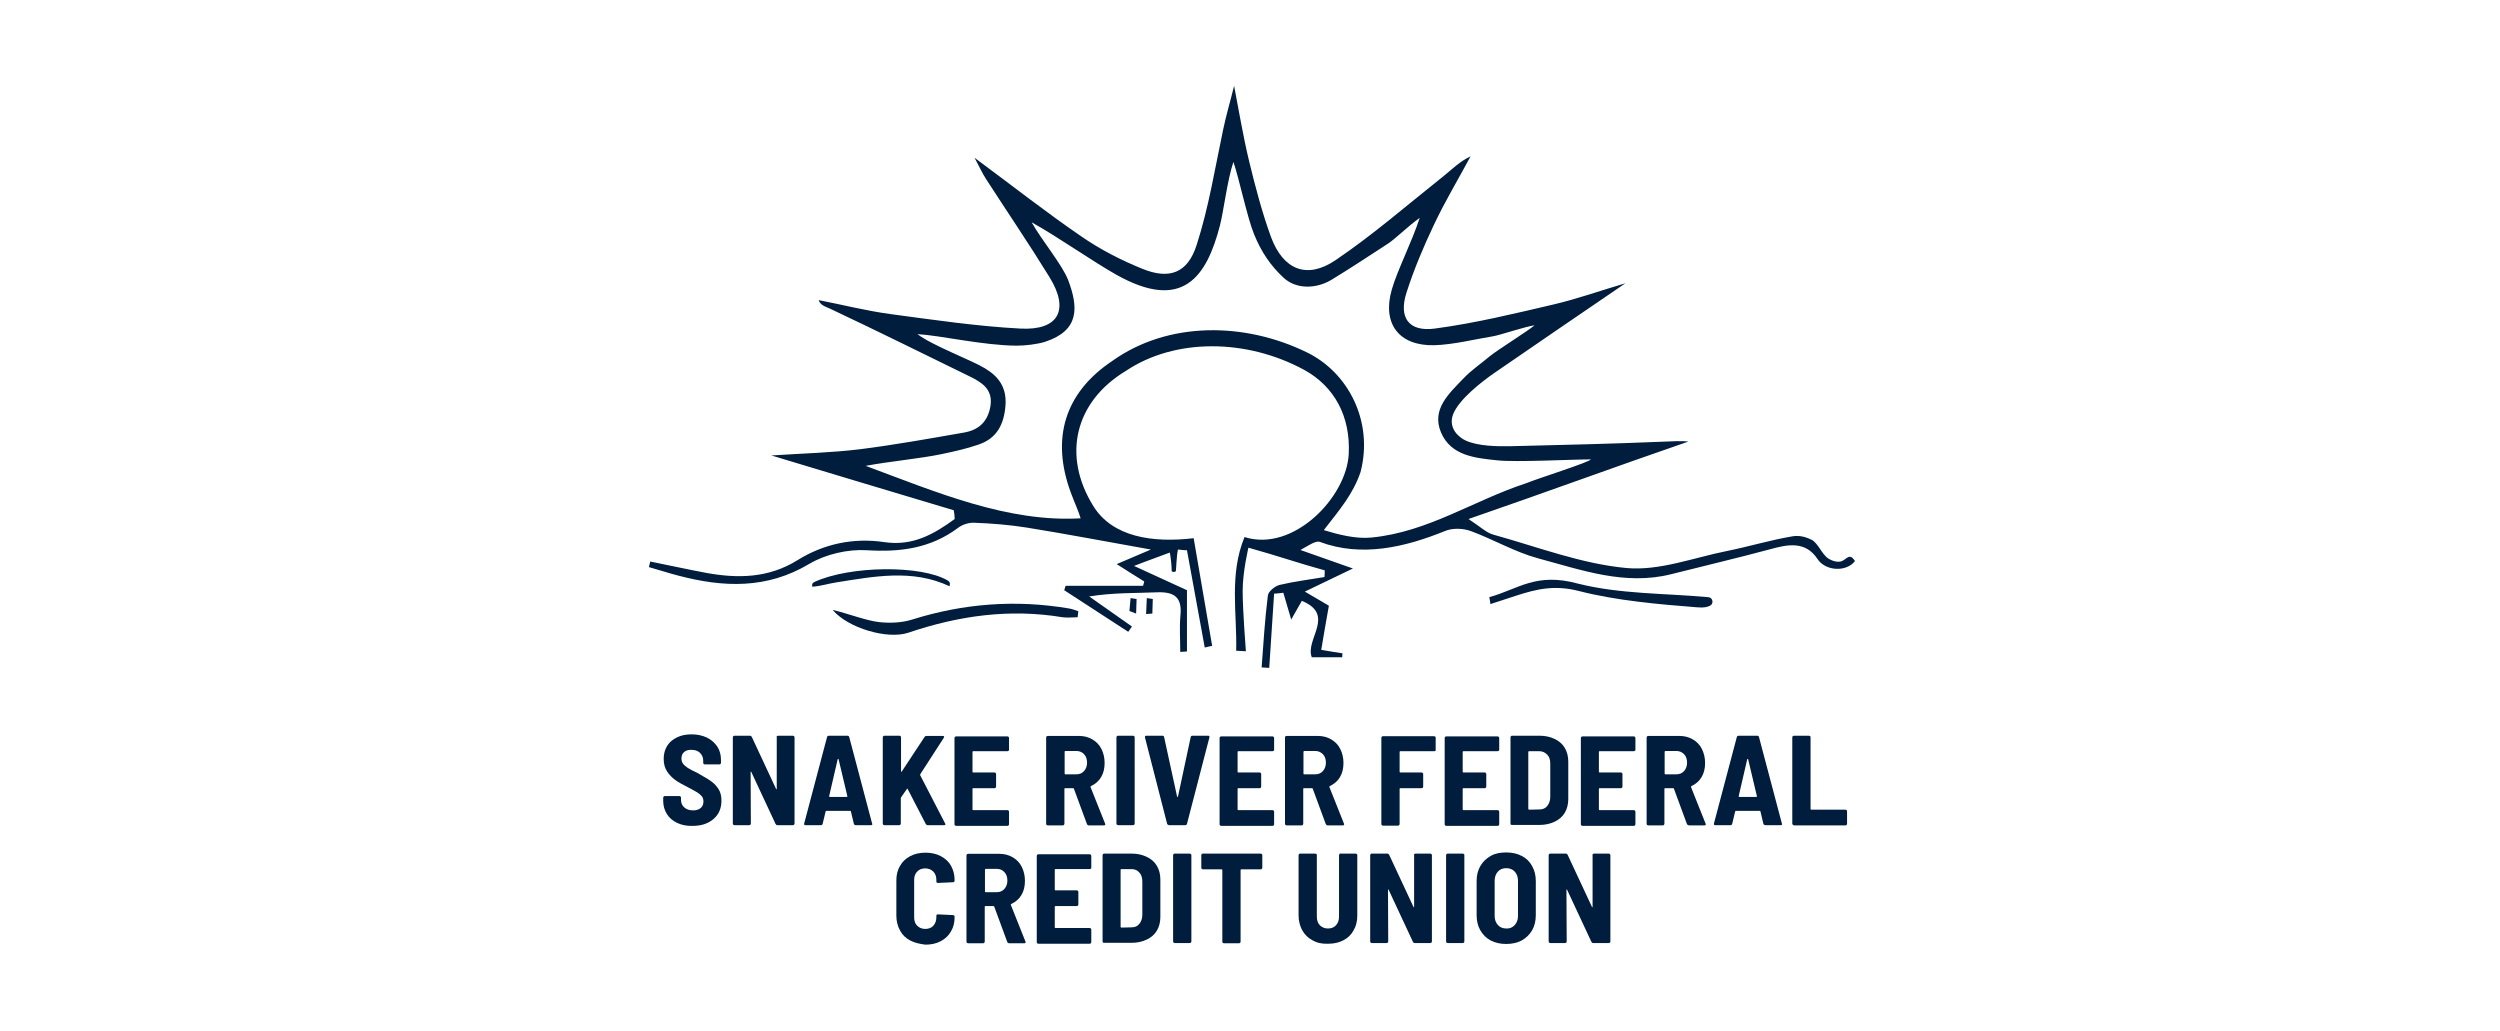
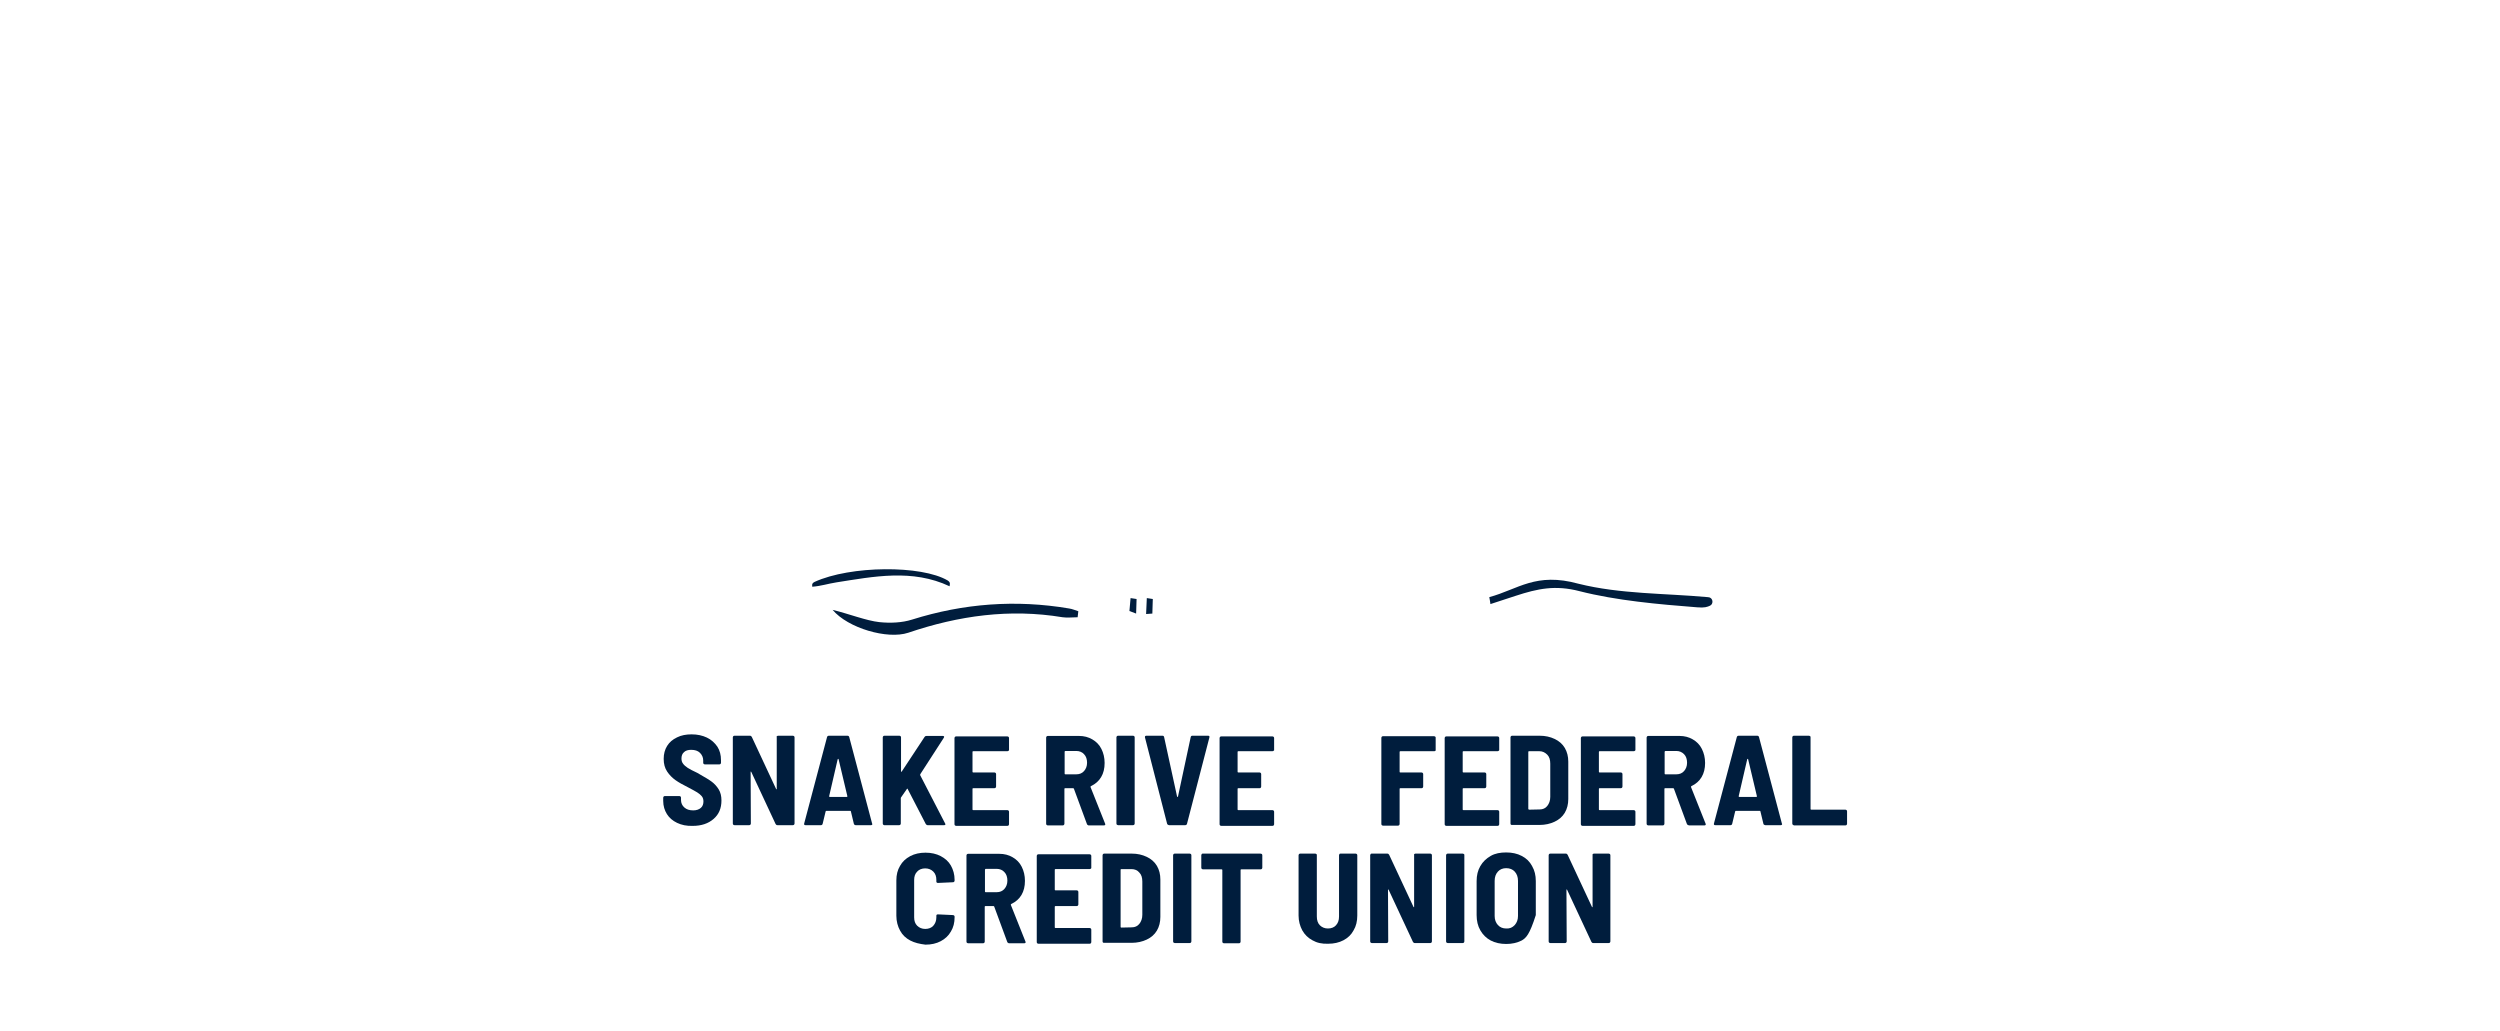
<svg xmlns="http://www.w3.org/2000/svg" width="131" height="54" viewBox="0 0 131 54" fill="none">
  <path d="M59.242 31.34L59.182 32.018L59.533 32.151L59.557 31.388L59.242 31.34Z" fill="#001D3D" />
  <path d="M60.093 31.34L60.056 32.175L60.383 32.151L60.407 31.388L60.093 31.34Z" fill="#001D3D" />
-   <path d="M49.976 26.737C46.863 25.804 43.739 24.872 40.42 23.866C42.079 23.757 43.581 23.721 45.071 23.539C46.888 23.309 48.704 22.982 50.509 22.667C51.284 22.534 51.769 22.098 51.902 21.262C52.035 20.378 51.417 20.027 50.836 19.736C48.305 18.501 46.04 17.375 43.496 16.175C43.375 16.115 42.963 16.006 42.903 15.727C44.15 15.97 45.386 16.285 46.633 16.454C48.898 16.757 51.175 17.096 53.464 17.217C55.475 17.326 56.056 16.236 54.99 14.516C53.924 12.784 52.786 11.113 51.684 9.405C51.49 9.114 51.345 8.787 51.066 8.267C53.077 9.756 54.833 11.137 56.674 12.397C57.655 13.075 58.745 13.632 59.847 14.08C61.264 14.662 62.233 14.322 62.705 12.833C63.335 10.883 63.662 8.836 64.086 6.825C64.243 6.062 64.461 5.336 64.667 4.5C64.922 5.82 65.139 7.14 65.454 8.448C65.781 9.793 66.133 11.137 66.605 12.433C67.247 14.141 68.482 14.649 69.984 13.632C71.97 12.288 73.787 10.701 75.664 9.211C76.1 8.86 76.488 8.46 77.057 8.194C76.415 9.393 75.713 10.556 75.132 11.791C74.587 12.942 74.09 14.117 73.702 15.328C73.278 16.636 73.811 17.399 75.18 17.217C77.287 16.938 79.371 16.43 81.442 15.945C82.629 15.667 83.779 15.255 85.172 14.843C82.737 16.503 80.521 18.016 78.305 19.542C77.675 19.979 76.439 20.923 76.137 21.723C75.87 22.461 76.476 22.934 76.791 23.079C77.433 23.382 78.474 23.394 79.128 23.382C82.023 23.309 84.348 23.261 87.243 23.14C87.509 23.128 88.163 23.091 88.466 23.14C84.736 24.423 81.018 25.792 76.948 27.197C77.602 27.621 77.869 27.911 78.268 28.02C80.582 28.662 82.871 29.547 85.232 29.765C86.952 29.922 88.745 29.22 90.513 28.868C91.652 28.638 92.766 28.299 93.916 28.105C94.268 28.045 94.582 28.117 94.934 28.287C95.273 28.469 95.467 29.05 95.806 29.268C95.903 29.328 96.169 29.474 96.436 29.425C96.738 29.377 96.896 28.905 97.199 29.401C96.738 29.995 95.648 29.922 95.237 29.292C94.607 28.335 93.674 28.529 92.79 28.771C90.985 29.256 89.375 29.631 87.558 30.091C85.136 30.697 82.859 29.861 80.594 29.256C79.383 28.929 78.256 28.263 77.069 27.827C76.67 27.681 76.113 27.657 75.713 27.827C73.654 28.662 71.365 29.22 69.161 28.396C68.942 28.311 68.543 28.602 68.143 28.82C68.967 29.11 69.79 29.401 70.892 29.789C69.924 30.249 69.209 30.6 68.373 31L69.633 31.739C69.5 32.49 69.367 33.24 69.233 34.052C69.657 34.125 70.008 34.185 70.347 34.234C70.335 34.355 70.335 34.306 70.335 34.44H68.737C68.373 33.495 70.008 32.223 68.216 31.484C68.01 31.848 67.84 32.138 67.659 32.465C67.501 31.945 67.38 31.509 67.247 31.061C66.968 31.097 67.041 31.085 66.763 31.109C66.678 32.405 66.593 33.701 66.508 34.997C66.375 34.984 66.242 34.984 66.109 34.972C66.205 33.713 66.278 32.453 66.436 31.206C66.46 30.988 66.811 30.709 67.053 30.649C67.828 30.467 68.615 30.37 69.403 30.237C69.415 30.043 69.415 30.079 69.415 29.886C68.119 29.534 66.944 29.123 65.418 28.699C65.418 28.699 65.115 29.946 65.115 30.964C65.115 31.981 65.285 34.125 65.285 34.125C65.115 34.112 64.946 34.112 64.776 34.1C64.825 32.126 64.401 30.116 65.212 28.142C67.768 28.953 70.566 26.058 70.674 23.781C70.771 21.819 69.924 20.245 68.325 19.373C65.297 17.738 61.567 17.714 58.999 19.433C56.322 21.044 55.644 23.866 57.291 26.519C58.297 28.142 60.392 28.456 62.548 28.202C62.875 30.079 63.19 31.957 63.517 33.846C63.383 33.87 63.25 33.895 63.129 33.931C62.814 32.235 62.511 30.527 62.197 28.832C61.99 28.832 61.93 28.808 61.724 28.796C61.651 29.123 61.627 29.91 61.615 29.922C61.567 30.007 61.397 29.958 61.397 29.934C61.397 29.631 61.349 29.232 61.3 28.953C60.828 29.135 60.162 29.365 59.423 29.655C60.452 30.128 61.276 30.503 62.197 30.927V34.137C62.075 34.149 61.966 34.149 61.845 34.161C61.845 33.519 61.797 32.865 61.857 32.223C61.942 31.327 61.555 31.012 60.682 31.036C59.52 31.085 58.357 31.048 57.073 31.254C57.824 31.775 58.563 32.308 59.314 32.829L59.12 33.107C58.006 32.381 56.88 31.654 55.765 30.927C55.802 30.806 55.802 30.818 55.838 30.697H59.895C59.932 30.576 59.932 30.588 59.956 30.467C59.508 30.188 59.06 29.91 58.515 29.559C59.12 29.304 59.605 29.098 60.307 28.796C57.994 28.384 55.898 27.984 53.803 27.645C52.895 27.5 51.962 27.427 51.042 27.391C50.763 27.379 50.424 27.488 50.206 27.657C48.765 28.735 47.178 28.941 45.422 28.832C44.429 28.771 43.266 29.038 42.406 29.547C40.178 30.879 37.901 30.782 35.551 30.164C35.031 30.031 34.522 29.861 34.001 29.716L34.074 29.425C35.055 29.619 36.024 29.837 37.005 30.019C38.664 30.322 40.275 30.297 41.789 29.353C43.169 28.493 44.732 28.166 46.343 28.408C47.82 28.626 48.934 27.996 50.025 27.197C50.012 26.955 50.012 26.93 49.976 26.737ZM56.625 27.16C56.553 26.882 56.262 26.228 56.117 25.828C55.063 22.994 55.777 20.584 58.285 18.913C61.203 16.829 65.212 16.866 68.482 18.465C70.65 19.518 71.983 22.086 71.292 24.738C70.892 25.901 70.214 26.688 69.367 27.778C70.154 28.02 71.062 28.25 71.874 28.166C74.841 27.875 77.227 26.216 79.976 25.32C80.485 25.102 83.367 24.193 83.355 24.072C82.362 24.072 79.431 24.23 78.45 24.121C77.312 24 76.028 23.89 75.507 22.655C74.998 21.444 75.931 20.62 76.682 19.833C77.094 19.397 77.602 19.058 78.062 18.67C78.474 18.331 80 17.387 80.412 17.047C79.976 17.096 78.571 17.568 78.256 17.617C77.227 17.786 76.197 18.053 75.168 18.089C73.303 18.137 72.418 16.963 72.927 15.182C73.218 14.165 73.969 12.712 74.393 11.416C73.811 11.827 73.085 12.542 72.721 12.772C71.752 13.402 70.784 14.044 69.79 14.649C68.979 15.146 67.925 15.17 67.259 14.553C66.581 13.923 66.084 13.196 65.709 12.263C65.358 11.403 64.934 9.369 64.631 8.485C64.328 9.357 64.11 11.101 63.928 11.803C63.226 14.528 61.966 16.333 58.515 14.407C57.267 13.705 55.462 12.433 54.057 11.646C54.566 12.566 55.656 13.862 55.971 14.674C56.516 16.115 56.565 17.314 54.772 17.907C54.36 18.041 53.706 18.113 53.27 18.113C51.502 18.101 49.31 17.58 48.075 17.508C48.837 18.101 50.921 18.876 51.611 19.3C52.338 19.736 52.749 20.305 52.689 21.226C52.616 22.231 52.241 22.97 51.272 23.297C50.642 23.515 49.988 23.66 49.346 23.794C48.268 24.024 46.573 24.181 45.361 24.411C49.104 25.804 52.798 27.379 56.625 27.16Z" fill="#001D3D" />
  <path d="M56.468 32.344C56.201 32.344 55.935 32.381 55.68 32.344C52.907 31.884 50.23 32.26 47.59 33.156C46.5 33.519 44.429 32.913 43.629 31.957C44.477 32.163 45.398 32.526 46.076 32.599C46.645 32.659 47.263 32.635 47.796 32.465C50.497 31.617 53.234 31.412 56.019 31.884C56.189 31.908 56.346 31.981 56.504 32.029C56.492 32.114 56.48 32.235 56.468 32.344Z" fill="#001D3D" />
  <path d="M49.758 30.721C47.808 29.8 45.773 30.212 43.835 30.515C43.375 30.588 43.024 30.709 42.563 30.745C42.563 30.672 42.515 30.576 42.685 30.491C44.562 29.631 48.292 29.607 49.661 30.418C49.818 30.527 49.77 30.6 49.758 30.721Z" fill="#001D3D" />
  <path d="M35.479 43.118C35.249 43.009 35.067 42.852 34.946 42.658C34.825 42.464 34.752 42.234 34.752 41.968V41.798C34.752 41.774 34.765 41.762 34.777 41.737C34.789 41.725 34.813 41.713 34.837 41.713H35.6C35.624 41.713 35.637 41.725 35.661 41.737C35.673 41.75 35.685 41.774 35.685 41.798V41.919C35.685 42.077 35.746 42.21 35.855 42.307C35.976 42.416 36.121 42.464 36.327 42.464C36.496 42.464 36.63 42.416 36.727 42.331C36.824 42.246 36.86 42.125 36.86 41.992C36.86 41.895 36.836 41.798 36.775 41.725C36.715 41.653 36.63 41.58 36.533 41.52C36.424 41.459 36.266 41.362 36.048 41.253C35.782 41.12 35.564 40.999 35.394 40.878C35.225 40.757 35.079 40.611 34.958 40.429C34.837 40.248 34.777 40.03 34.777 39.763C34.777 39.509 34.837 39.279 34.958 39.085C35.079 38.891 35.249 38.746 35.479 38.637C35.697 38.528 35.952 38.48 36.242 38.48C36.545 38.48 36.811 38.54 37.041 38.649C37.272 38.758 37.453 38.928 37.587 39.121C37.72 39.327 37.78 39.557 37.78 39.836V39.969C37.78 39.993 37.768 40.006 37.756 40.03C37.744 40.042 37.72 40.054 37.696 40.054H36.932C36.908 40.054 36.896 40.042 36.872 40.03C36.86 40.018 36.848 39.993 36.848 39.969V39.848C36.848 39.691 36.787 39.557 36.678 39.448C36.569 39.339 36.412 39.291 36.218 39.291C36.06 39.291 35.927 39.327 35.843 39.412C35.746 39.497 35.709 39.606 35.709 39.751C35.709 39.848 35.733 39.945 35.794 40.018C35.843 40.09 35.927 40.163 36.036 40.236C36.145 40.308 36.315 40.393 36.545 40.502L36.69 40.587C36.945 40.732 37.151 40.853 37.296 40.962C37.441 41.071 37.562 41.205 37.659 41.362C37.756 41.52 37.804 41.713 37.804 41.943C37.804 42.355 37.671 42.67 37.393 42.912C37.114 43.154 36.751 43.276 36.303 43.276C35.976 43.288 35.709 43.227 35.479 43.118Z" fill="#001D3D" />
  <path d="M40.713 38.576C40.725 38.564 40.749 38.552 40.774 38.552H41.549C41.573 38.552 41.585 38.564 41.609 38.576C41.621 38.588 41.634 38.612 41.634 38.636V43.154C41.634 43.178 41.621 43.19 41.609 43.215C41.597 43.227 41.573 43.239 41.549 43.239H40.737C40.689 43.239 40.665 43.215 40.641 43.178L39.369 40.453C39.357 40.441 39.357 40.429 39.345 40.429C39.333 40.429 39.333 40.441 39.333 40.453L39.345 43.154C39.345 43.178 39.333 43.19 39.32 43.215C39.308 43.227 39.284 43.239 39.26 43.239H38.485C38.461 43.239 38.448 43.227 38.424 43.215C38.412 43.203 38.4 43.178 38.4 43.154V38.636C38.4 38.612 38.412 38.6 38.424 38.576C38.436 38.564 38.461 38.552 38.485 38.552H39.296C39.345 38.552 39.369 38.576 39.393 38.612L40.665 41.337C40.677 41.349 40.677 41.362 40.689 41.362C40.701 41.362 40.701 41.349 40.701 41.337V38.636C40.689 38.612 40.689 38.588 40.713 38.576Z" fill="#001D3D" />
  <path d="M44.742 43.166L44.585 42.512C44.585 42.5 44.573 42.488 44.548 42.488H43.301C43.289 42.488 43.277 42.5 43.265 42.512L43.107 43.166C43.095 43.215 43.059 43.239 43.022 43.239H42.211C42.15 43.239 42.126 43.215 42.138 43.154L43.337 38.624C43.349 38.576 43.386 38.552 43.434 38.552H44.403C44.452 38.552 44.488 38.576 44.5 38.624L45.699 43.154L45.711 43.178C45.711 43.215 45.687 43.239 45.639 43.239H44.827C44.791 43.227 44.754 43.215 44.742 43.166ZM43.459 41.749C43.471 41.761 43.471 41.761 43.483 41.761H44.367C44.379 41.761 44.379 41.761 44.391 41.749C44.403 41.737 44.403 41.737 44.403 41.725L43.943 39.787C43.943 39.775 43.931 39.763 43.919 39.763C43.907 39.763 43.907 39.775 43.894 39.787L43.446 41.725C43.446 41.725 43.446 41.737 43.459 41.749Z" fill="#001D3D" />
  <path d="M46.282 43.215C46.269 43.203 46.257 43.178 46.257 43.154V38.636C46.257 38.612 46.269 38.6 46.282 38.576C46.294 38.564 46.318 38.552 46.342 38.552H47.129C47.154 38.552 47.166 38.564 47.19 38.576C47.202 38.588 47.214 38.612 47.214 38.636V40.417C47.214 40.429 47.214 40.441 47.226 40.441C47.238 40.441 47.251 40.441 47.251 40.429L48.45 38.612C48.474 38.576 48.498 38.564 48.546 38.564H49.406C49.443 38.564 49.455 38.576 49.467 38.588C49.479 38.6 49.479 38.624 49.455 38.661L48.219 40.574C48.219 40.587 48.219 40.599 48.219 40.623L49.527 43.154C49.539 43.166 49.539 43.19 49.539 43.19C49.539 43.227 49.515 43.239 49.467 43.239H48.607C48.571 43.239 48.534 43.215 48.51 43.178L47.565 41.349C47.565 41.337 47.553 41.325 47.541 41.325C47.529 41.325 47.529 41.337 47.517 41.349L47.214 41.785C47.202 41.798 47.202 41.822 47.202 41.822V43.154C47.202 43.178 47.19 43.19 47.178 43.215C47.166 43.227 47.142 43.239 47.117 43.239H46.33C46.306 43.227 46.294 43.227 46.282 43.215Z" fill="#001D3D" />
  <path d="M52.849 39.339C52.837 39.351 52.812 39.363 52.788 39.363H50.996C50.971 39.363 50.959 39.375 50.959 39.399V40.441C50.959 40.465 50.971 40.477 50.996 40.477H52.11C52.134 40.477 52.146 40.489 52.17 40.502C52.183 40.514 52.195 40.538 52.195 40.562V41.216C52.195 41.24 52.183 41.252 52.17 41.277C52.158 41.289 52.134 41.301 52.11 41.301H50.996C50.971 41.301 50.959 41.313 50.959 41.337V42.415C50.959 42.439 50.971 42.451 50.996 42.451H52.788C52.812 42.451 52.825 42.464 52.849 42.476C52.861 42.488 52.873 42.512 52.873 42.536V43.19C52.873 43.214 52.861 43.227 52.849 43.251C52.837 43.263 52.812 43.275 52.788 43.275H50.099C50.075 43.275 50.063 43.263 50.039 43.251C50.027 43.239 50.015 43.214 50.015 43.19V38.673C50.015 38.648 50.027 38.636 50.039 38.612C50.051 38.6 50.075 38.588 50.099 38.588H52.788C52.812 38.588 52.825 38.6 52.849 38.612C52.861 38.624 52.873 38.648 52.873 38.673V39.327C52.873 39.302 52.861 39.327 52.849 39.339Z" fill="#001D3D" />
  <path d="M56.95 43.166L56.271 41.325C56.259 41.313 56.247 41.301 56.235 41.301H55.811C55.787 41.301 55.775 41.313 55.775 41.337V43.166C55.775 43.19 55.763 43.202 55.75 43.226C55.738 43.239 55.714 43.251 55.69 43.251H54.903C54.878 43.251 54.866 43.239 54.842 43.226C54.83 43.214 54.818 43.19 54.818 43.166V38.648C54.818 38.624 54.83 38.612 54.842 38.588C54.854 38.576 54.878 38.563 54.903 38.563H56.538C56.804 38.563 57.034 38.624 57.24 38.745C57.446 38.866 57.604 39.024 57.713 39.242C57.822 39.46 57.882 39.702 57.882 39.98C57.882 40.271 57.822 40.514 57.7 40.719C57.579 40.925 57.398 41.083 57.167 41.192C57.143 41.204 57.143 41.216 57.143 41.24L57.906 43.154C57.906 43.166 57.918 43.178 57.918 43.19C57.918 43.226 57.894 43.251 57.846 43.251H57.034C56.986 43.226 56.962 43.214 56.95 43.166ZM55.787 39.399V40.538C55.787 40.562 55.799 40.574 55.823 40.574H56.404C56.574 40.574 56.707 40.514 56.804 40.404C56.901 40.295 56.962 40.15 56.962 39.968C56.962 39.787 56.913 39.629 56.804 39.52C56.707 39.411 56.562 39.351 56.404 39.351H55.823C55.787 39.363 55.787 39.375 55.787 39.399Z" fill="#001D3D" />
  <path d="M58.525 43.215C58.513 43.203 58.501 43.178 58.501 43.154V38.636C58.501 38.612 58.513 38.6 58.525 38.576C58.537 38.564 58.561 38.552 58.585 38.552H59.373C59.397 38.552 59.409 38.564 59.433 38.576C59.445 38.588 59.457 38.612 59.457 38.636V43.154C59.457 43.178 59.445 43.19 59.433 43.215C59.421 43.227 59.397 43.239 59.373 43.239H58.585C58.561 43.227 58.537 43.227 58.525 43.215Z" fill="#001D3D" />
  <path d="M61.157 43.166L59.995 38.636V38.612C59.995 38.576 60.019 38.552 60.067 38.552H60.915C60.964 38.552 60.988 38.576 61 38.624L61.678 41.737C61.678 41.749 61.69 41.761 61.702 41.761C61.715 41.761 61.715 41.749 61.727 41.737L62.393 38.624C62.405 38.576 62.429 38.552 62.477 38.552H63.301C63.362 38.552 63.386 38.576 63.374 38.636L62.199 43.166C62.187 43.215 62.15 43.239 62.102 43.239H61.254C61.206 43.227 61.181 43.215 61.157 43.166Z" fill="#001D3D" />
  <path d="M66.74 39.339C66.728 39.351 66.704 39.363 66.679 39.363H64.887C64.863 39.363 64.85 39.375 64.85 39.399V40.441C64.85 40.465 64.863 40.477 64.887 40.477H66.001C66.025 40.477 66.037 40.489 66.062 40.502C66.074 40.514 66.086 40.538 66.086 40.562V41.216C66.086 41.24 66.074 41.252 66.062 41.277C66.049 41.301 66.025 41.301 66.001 41.301H64.887C64.863 41.301 64.85 41.313 64.85 41.337V42.415C64.85 42.439 64.863 42.451 64.887 42.451H66.679C66.704 42.451 66.716 42.464 66.74 42.476C66.752 42.488 66.764 42.512 66.764 42.536V43.19C66.764 43.214 66.752 43.227 66.74 43.251C66.728 43.263 66.704 43.275 66.679 43.275H63.991C63.966 43.275 63.954 43.263 63.93 43.251C63.918 43.239 63.906 43.214 63.906 43.19V38.673C63.906 38.648 63.918 38.636 63.93 38.612C63.942 38.6 63.966 38.588 63.991 38.588H66.679C66.704 38.588 66.716 38.6 66.74 38.612C66.752 38.624 66.764 38.648 66.764 38.673V39.327C66.764 39.302 66.752 39.327 66.74 39.339Z" fill="#001D3D" />
-   <path d="M69.465 43.166L68.787 41.325C68.775 41.313 68.763 41.301 68.751 41.301H68.327C68.302 41.301 68.29 41.313 68.29 41.337V43.166C68.29 43.19 68.278 43.202 68.266 43.226C68.254 43.239 68.23 43.251 68.206 43.251H67.418C67.394 43.251 67.382 43.239 67.358 43.226C67.346 43.214 67.334 43.19 67.334 43.166V38.648C67.334 38.624 67.346 38.612 67.358 38.588C67.37 38.563 67.394 38.563 67.418 38.563H69.053C69.32 38.563 69.55 38.624 69.756 38.745C69.962 38.866 70.119 39.024 70.228 39.242C70.337 39.46 70.398 39.702 70.398 39.98C70.398 40.271 70.337 40.514 70.216 40.719C70.095 40.925 69.913 41.083 69.683 41.192C69.659 41.204 69.659 41.216 69.659 41.24L70.422 43.154C70.422 43.166 70.434 43.178 70.434 43.19C70.434 43.226 70.41 43.251 70.361 43.251H69.55C69.513 43.226 69.477 43.214 69.465 43.166ZM68.302 39.399V40.538C68.302 40.562 68.314 40.574 68.339 40.574H68.92C69.09 40.574 69.223 40.514 69.32 40.404C69.417 40.295 69.477 40.15 69.477 39.968C69.477 39.787 69.429 39.629 69.32 39.52C69.211 39.411 69.078 39.351 68.92 39.351H68.339C68.314 39.363 68.302 39.375 68.302 39.399Z" fill="#001D3D" />
  <path d="M75.217 39.34C75.205 39.352 75.181 39.364 75.156 39.364H73.376C73.352 39.364 73.34 39.376 73.34 39.4V40.442C73.34 40.466 73.352 40.478 73.376 40.478H74.49C74.514 40.478 74.527 40.49 74.551 40.502C74.563 40.514 74.575 40.539 74.575 40.563V41.217C74.575 41.241 74.563 41.253 74.551 41.278C74.539 41.29 74.514 41.302 74.49 41.302H73.376C73.352 41.302 73.34 41.314 73.34 41.338V43.179C73.34 43.203 73.328 43.215 73.316 43.239C73.303 43.252 73.279 43.264 73.255 43.264H72.468C72.443 43.264 72.431 43.252 72.407 43.239C72.395 43.227 72.383 43.203 72.383 43.179V38.661C72.383 38.637 72.395 38.625 72.407 38.601C72.419 38.589 72.443 38.577 72.468 38.577H75.144C75.168 38.577 75.181 38.589 75.205 38.601C75.229 38.613 75.229 38.637 75.229 38.661V39.316C75.241 39.303 75.229 39.328 75.217 39.34Z" fill="#001D3D" />
  <path d="M78.535 39.339C78.523 39.351 78.498 39.363 78.474 39.363H76.682C76.657 39.363 76.645 39.375 76.645 39.399V40.441C76.645 40.465 76.657 40.477 76.682 40.477H77.796C77.82 40.477 77.832 40.489 77.857 40.502C77.869 40.514 77.881 40.538 77.881 40.562V41.216C77.881 41.24 77.869 41.252 77.857 41.277C77.844 41.289 77.82 41.301 77.796 41.301H76.682C76.657 41.301 76.645 41.313 76.645 41.337V42.415C76.645 42.439 76.657 42.451 76.682 42.451H78.474C78.498 42.451 78.51 42.464 78.535 42.476C78.547 42.488 78.559 42.512 78.559 42.536V43.19C78.559 43.214 78.547 43.227 78.535 43.251C78.523 43.263 78.498 43.275 78.474 43.275H75.785C75.761 43.275 75.749 43.263 75.725 43.251C75.713 43.239 75.701 43.214 75.701 43.19V38.673C75.701 38.648 75.713 38.636 75.725 38.612C75.737 38.6 75.761 38.588 75.785 38.588H78.474C78.498 38.588 78.51 38.6 78.535 38.612C78.547 38.624 78.559 38.648 78.559 38.673V39.327C78.559 39.302 78.547 39.327 78.535 39.339Z" fill="#001D3D" />
  <path d="M79.175 43.215C79.162 43.203 79.15 43.178 79.15 43.154V38.636C79.15 38.612 79.162 38.6 79.175 38.576C79.187 38.564 79.211 38.552 79.235 38.552H80.676C80.979 38.552 81.234 38.612 81.464 38.721C81.694 38.83 81.876 38.988 81.997 39.194C82.118 39.4 82.178 39.642 82.178 39.908V41.87C82.178 42.137 82.118 42.379 81.997 42.585C81.876 42.791 81.694 42.948 81.464 43.057C81.234 43.166 80.967 43.227 80.676 43.227H79.235C79.211 43.227 79.199 43.227 79.175 43.215ZM80.131 42.427L80.676 42.415C80.846 42.415 80.979 42.355 81.076 42.234C81.173 42.112 81.234 41.955 81.234 41.761V40.017C81.234 39.811 81.185 39.654 81.076 39.545C80.967 39.436 80.834 39.363 80.664 39.363H80.119C80.095 39.363 80.083 39.375 80.083 39.4V42.391C80.095 42.415 80.107 42.427 80.131 42.427Z" fill="#001D3D" />
  <path d="M85.671 39.339C85.659 39.351 85.635 39.363 85.611 39.363H83.818C83.794 39.363 83.782 39.375 83.782 39.399V40.441C83.782 40.465 83.794 40.477 83.818 40.477H84.933C84.957 40.477 84.969 40.489 84.993 40.502C85.005 40.514 85.017 40.538 85.017 40.562V41.216C85.017 41.24 85.005 41.252 84.993 41.277C84.981 41.289 84.957 41.301 84.933 41.301H83.818C83.794 41.301 83.782 41.313 83.782 41.337V42.415C83.782 42.439 83.794 42.451 83.818 42.451H85.611C85.635 42.451 85.647 42.464 85.671 42.476C85.684 42.488 85.696 42.512 85.696 42.536V43.19C85.696 43.214 85.684 43.227 85.671 43.251C85.659 43.263 85.635 43.275 85.611 43.275H82.922C82.898 43.275 82.886 43.263 82.862 43.251C82.85 43.239 82.837 43.214 82.837 43.19V38.673C82.837 38.648 82.85 38.636 82.862 38.612C82.874 38.6 82.898 38.588 82.922 38.588H85.611C85.635 38.588 85.647 38.6 85.671 38.612C85.684 38.624 85.696 38.648 85.696 38.673V39.327C85.696 39.302 85.684 39.327 85.671 39.339Z" fill="#001D3D" />
  <path d="M88.39 43.166L87.712 41.325C87.7 41.313 87.688 41.301 87.676 41.301H87.252C87.227 41.301 87.215 41.313 87.215 41.337V43.166C87.215 43.19 87.203 43.202 87.191 43.226C87.179 43.239 87.155 43.251 87.13 43.251H86.368C86.343 43.251 86.331 43.239 86.307 43.226C86.295 43.214 86.283 43.19 86.283 43.166V38.648C86.283 38.624 86.295 38.612 86.307 38.588C86.319 38.576 86.343 38.563 86.368 38.563H88.002C88.269 38.563 88.499 38.624 88.705 38.745C88.911 38.866 89.068 39.024 89.177 39.242C89.286 39.46 89.347 39.702 89.347 39.98C89.347 40.271 89.286 40.514 89.165 40.719C89.044 40.925 88.862 41.083 88.632 41.192C88.608 41.204 88.608 41.216 88.608 41.24L89.371 43.154C89.371 43.166 89.383 43.178 89.383 43.19C89.383 43.226 89.359 43.251 89.311 43.251H88.499C88.439 43.226 88.402 43.214 88.39 43.166ZM87.227 39.399V40.538C87.227 40.562 87.24 40.574 87.264 40.574H87.845C88.015 40.574 88.148 40.514 88.245 40.404C88.342 40.295 88.402 40.15 88.402 39.968C88.402 39.787 88.354 39.629 88.245 39.52C88.136 39.411 88.002 39.351 87.845 39.351H87.264C87.24 39.363 87.227 39.375 87.227 39.399Z" fill="#001D3D" />
  <path d="M92.402 43.166L92.245 42.512C92.245 42.5 92.233 42.488 92.208 42.488H90.961C90.949 42.488 90.936 42.5 90.924 42.512L90.767 43.166C90.755 43.215 90.719 43.239 90.682 43.239H89.883C89.822 43.239 89.798 43.215 89.81 43.154L91.009 38.624C91.021 38.576 91.058 38.552 91.106 38.552H92.075C92.124 38.552 92.16 38.576 92.172 38.624L93.371 43.154L93.383 43.178C93.383 43.215 93.359 43.239 93.31 43.239H92.499C92.45 43.227 92.414 43.215 92.402 43.166ZM91.118 41.749C91.13 41.761 91.13 41.761 91.142 41.761H92.027C92.039 41.761 92.039 41.761 92.051 41.749C92.063 41.737 92.063 41.737 92.063 41.725L91.603 39.787C91.603 39.775 91.591 39.763 91.578 39.763C91.566 39.763 91.566 39.775 91.554 39.787L91.106 41.725C91.106 41.725 91.106 41.737 91.118 41.749Z" fill="#001D3D" />
  <path d="M93.94 43.215C93.928 43.203 93.916 43.178 93.916 43.154V38.636C93.916 38.612 93.928 38.6 93.94 38.576C93.952 38.564 93.977 38.552 94.001 38.552H94.788C94.812 38.552 94.824 38.564 94.849 38.576C94.873 38.588 94.873 38.612 94.873 38.636V42.391C94.873 42.415 94.885 42.427 94.909 42.427H96.702C96.726 42.427 96.738 42.44 96.762 42.452C96.774 42.464 96.786 42.488 96.786 42.512V43.166C96.786 43.19 96.774 43.203 96.762 43.227C96.75 43.239 96.726 43.251 96.702 43.251H94.001C93.977 43.227 93.952 43.227 93.94 43.215Z" fill="#001D3D" />
  <path d="M47.696 49.282C47.466 49.161 47.284 48.991 47.163 48.761C47.042 48.543 46.969 48.277 46.969 47.986V46.133C46.969 45.842 47.03 45.588 47.163 45.37C47.284 45.152 47.466 44.983 47.696 44.861C47.926 44.74 48.193 44.68 48.495 44.68C48.798 44.68 49.065 44.74 49.295 44.861C49.525 44.983 49.706 45.14 49.828 45.358C49.949 45.576 50.021 45.818 50.021 46.109V46.145C50.021 46.169 50.009 46.181 49.997 46.206C49.985 46.218 49.961 46.23 49.937 46.23L49.149 46.266C49.101 46.266 49.065 46.242 49.065 46.194V46.109C49.065 45.927 49.016 45.782 48.907 45.673C48.798 45.564 48.653 45.503 48.483 45.503C48.301 45.503 48.156 45.564 48.059 45.673C47.95 45.782 47.902 45.927 47.902 46.109V48.071C47.902 48.253 47.95 48.398 48.059 48.507C48.168 48.616 48.314 48.676 48.483 48.676C48.665 48.676 48.81 48.616 48.907 48.507C49.004 48.398 49.065 48.253 49.065 48.071V47.986C49.065 47.938 49.089 47.913 49.149 47.913L49.937 47.95C49.961 47.95 49.973 47.962 49.997 47.974C50.009 47.986 50.021 48.01 50.021 48.035V48.059C50.021 48.349 49.961 48.592 49.828 48.81C49.706 49.028 49.525 49.197 49.295 49.318C49.065 49.44 48.798 49.5 48.495 49.5C48.193 49.464 47.926 49.403 47.696 49.282Z" fill="#001D3D" />
  <path d="M52.775 49.343L52.096 47.502C52.084 47.489 52.072 47.477 52.06 47.477H51.636C51.612 47.477 51.6 47.489 51.6 47.514V49.343C51.6 49.367 51.588 49.379 51.576 49.403C51.563 49.415 51.539 49.427 51.515 49.427H50.728C50.704 49.427 50.691 49.415 50.667 49.403C50.655 49.391 50.643 49.367 50.643 49.343V44.825C50.643 44.801 50.655 44.789 50.667 44.764C50.679 44.752 50.704 44.74 50.728 44.74H52.363C52.629 44.74 52.859 44.801 53.065 44.922C53.271 45.043 53.429 45.2 53.538 45.419C53.647 45.636 53.707 45.879 53.707 46.157C53.707 46.448 53.647 46.69 53.526 46.896C53.404 47.102 53.223 47.259 52.993 47.368C52.968 47.38 52.968 47.393 52.968 47.417L53.731 49.331C53.731 49.343 53.744 49.355 53.744 49.367C53.744 49.403 53.719 49.427 53.671 49.427H52.859C52.811 49.403 52.787 49.391 52.775 49.343ZM51.612 45.576V46.714C51.612 46.739 51.624 46.751 51.648 46.751H52.23C52.399 46.751 52.532 46.69 52.629 46.581C52.726 46.472 52.787 46.327 52.787 46.145C52.787 45.964 52.738 45.806 52.629 45.697C52.532 45.588 52.387 45.528 52.23 45.528H51.648C51.624 45.54 51.612 45.552 51.612 45.576Z" fill="#001D3D" />
  <path d="M57.16 45.516C57.148 45.528 57.123 45.54 57.099 45.54H55.307C55.282 45.54 55.27 45.552 55.27 45.576V46.618C55.27 46.642 55.282 46.654 55.307 46.654H56.421C56.445 46.654 56.457 46.666 56.482 46.678C56.494 46.69 56.506 46.715 56.506 46.739V47.393C56.506 47.417 56.494 47.429 56.482 47.453C56.469 47.465 56.445 47.478 56.421 47.478H55.307C55.282 47.478 55.27 47.49 55.27 47.514V48.592C55.27 48.616 55.282 48.628 55.307 48.628H57.099C57.123 48.628 57.136 48.64 57.16 48.653C57.172 48.665 57.184 48.689 57.184 48.713V49.367C57.184 49.391 57.172 49.403 57.16 49.428C57.148 49.44 57.123 49.452 57.099 49.452H54.41C54.386 49.452 54.374 49.44 54.35 49.428C54.338 49.416 54.326 49.391 54.326 49.367V44.849C54.326 44.825 54.338 44.813 54.35 44.789C54.362 44.777 54.386 44.765 54.41 44.765H57.099C57.123 44.765 57.136 44.777 57.16 44.789C57.172 44.801 57.184 44.825 57.184 44.849V45.504C57.184 45.479 57.172 45.504 57.16 45.516Z" fill="#001D3D" />
  <path d="M57.8 49.392C57.788 49.38 57.775 49.356 57.775 49.331V44.814C57.775 44.79 57.788 44.777 57.8 44.753C57.812 44.741 57.836 44.729 57.86 44.729H59.301C59.604 44.729 59.858 44.79 60.089 44.899C60.319 45.008 60.501 45.165 60.622 45.371C60.743 45.577 60.803 45.819 60.803 46.085V48.047C60.803 48.314 60.743 48.556 60.622 48.762C60.501 48.968 60.319 49.126 60.089 49.234C59.858 49.343 59.592 49.404 59.301 49.404H57.86C57.836 49.404 57.824 49.404 57.8 49.392ZM58.756 48.605L59.301 48.593C59.471 48.593 59.604 48.532 59.701 48.411C59.798 48.29 59.858 48.132 59.858 47.938V46.194C59.858 45.989 59.81 45.831 59.701 45.722C59.604 45.601 59.459 45.541 59.289 45.541H58.756C58.732 45.541 58.72 45.553 58.72 45.577V48.568C58.72 48.593 58.732 48.605 58.756 48.605Z" fill="#001D3D" />
  <path d="M61.495 49.392C61.483 49.38 61.471 49.356 61.471 49.331V44.814C61.471 44.79 61.483 44.777 61.495 44.753C61.508 44.741 61.532 44.729 61.556 44.729H62.343C62.367 44.729 62.38 44.741 62.404 44.753C62.416 44.765 62.428 44.79 62.428 44.814V49.331C62.428 49.356 62.416 49.368 62.404 49.392C62.392 49.404 62.367 49.416 62.343 49.416H61.556C61.532 49.404 61.508 49.404 61.495 49.392Z" fill="#001D3D" />
  <path d="M66.121 44.753C66.133 44.765 66.145 44.79 66.145 44.814V45.468C66.145 45.492 66.133 45.504 66.121 45.528C66.109 45.541 66.085 45.553 66.06 45.553H65.043C65.019 45.553 65.007 45.565 65.007 45.589V49.343C65.007 49.368 64.995 49.38 64.983 49.404C64.97 49.416 64.946 49.428 64.922 49.428H64.135C64.11 49.428 64.098 49.416 64.074 49.404C64.062 49.392 64.05 49.368 64.05 49.343V45.589C64.05 45.565 64.038 45.553 64.013 45.553H63.032C63.008 45.553 62.996 45.541 62.972 45.528C62.96 45.516 62.948 45.492 62.948 45.468V44.814C62.948 44.79 62.96 44.777 62.972 44.753C62.984 44.729 63.008 44.729 63.032 44.729H66.036C66.085 44.729 66.097 44.741 66.121 44.753Z" fill="#001D3D" />
  <path d="M68.772 49.271C68.542 49.15 68.36 48.968 68.239 48.75C68.118 48.52 68.045 48.266 68.045 47.975V44.814C68.045 44.79 68.058 44.777 68.07 44.753C68.082 44.741 68.106 44.729 68.13 44.729H68.917C68.942 44.729 68.954 44.741 68.978 44.753C69.002 44.765 69.002 44.79 69.002 44.814V48.023C69.002 48.217 69.051 48.374 69.16 48.483C69.269 48.593 69.414 48.653 69.584 48.653C69.765 48.653 69.911 48.593 70.007 48.483C70.116 48.362 70.165 48.217 70.165 48.023V44.814C70.165 44.79 70.177 44.777 70.189 44.753C70.201 44.729 70.225 44.729 70.25 44.729H71.037C71.061 44.729 71.073 44.741 71.097 44.753C71.11 44.765 71.122 44.79 71.122 44.814V47.975C71.122 48.266 71.061 48.532 70.928 48.75C70.807 48.98 70.625 49.15 70.395 49.271C70.165 49.392 69.898 49.452 69.596 49.452C69.269 49.465 69.002 49.404 68.772 49.271Z" fill="#001D3D" />
  <path d="M74.112 44.753C74.124 44.741 74.148 44.729 74.172 44.729H74.947C74.972 44.729 74.984 44.741 75.008 44.753C75.02 44.765 75.032 44.79 75.032 44.814V49.331C75.032 49.356 75.02 49.368 75.008 49.392C74.996 49.404 74.972 49.416 74.947 49.416H74.136C74.087 49.416 74.063 49.392 74.039 49.356L72.767 46.63C72.755 46.618 72.755 46.606 72.743 46.606C72.731 46.606 72.731 46.618 72.731 46.63L72.743 49.331C72.743 49.356 72.731 49.368 72.719 49.392C72.707 49.404 72.683 49.416 72.658 49.416H71.883C71.859 49.416 71.847 49.404 71.823 49.392C71.811 49.38 71.798 49.356 71.798 49.331V44.814C71.798 44.79 71.811 44.777 71.823 44.753C71.835 44.729 71.859 44.729 71.883 44.729H72.695C72.743 44.729 72.767 44.753 72.791 44.79L74.063 47.515C74.075 47.527 74.075 47.539 74.087 47.539C74.1 47.539 74.1 47.527 74.1 47.515V44.814C74.087 44.79 74.1 44.765 74.112 44.753Z" fill="#001D3D" />
  <path d="M75.8 49.392C75.788 49.38 75.775 49.356 75.775 49.331V44.814C75.775 44.79 75.788 44.777 75.8 44.753C75.812 44.741 75.836 44.729 75.86 44.729H76.647C76.672 44.729 76.684 44.741 76.708 44.753C76.732 44.765 76.732 44.79 76.732 44.814V49.331C76.732 49.356 76.72 49.368 76.708 49.392C76.696 49.404 76.672 49.416 76.647 49.416H75.86C75.824 49.404 75.812 49.404 75.8 49.392Z" fill="#001D3D" />
-   <path d="M78.114 49.282C77.884 49.161 77.702 48.98 77.569 48.749C77.436 48.519 77.375 48.253 77.375 47.95V46.17C77.375 45.867 77.436 45.613 77.569 45.383C77.702 45.152 77.884 44.983 78.114 44.85C78.344 44.716 78.623 44.668 78.925 44.668C79.228 44.668 79.507 44.728 79.737 44.85C79.979 44.971 80.161 45.152 80.282 45.383C80.415 45.613 80.476 45.867 80.476 46.17V47.95C80.476 48.253 80.415 48.519 80.282 48.749C80.148 48.98 79.967 49.149 79.737 49.282C79.495 49.404 79.228 49.464 78.925 49.464C78.623 49.464 78.344 49.404 78.114 49.282ZM79.373 48.471C79.482 48.35 79.543 48.192 79.543 47.999V46.158C79.543 45.952 79.482 45.794 79.373 45.673C79.264 45.552 79.107 45.492 78.925 45.492C78.744 45.492 78.598 45.552 78.489 45.673C78.38 45.794 78.32 45.952 78.32 46.158V47.999C78.32 48.192 78.38 48.35 78.489 48.471C78.598 48.592 78.744 48.653 78.925 48.653C79.107 48.665 79.252 48.604 79.373 48.471Z" fill="#001D3D" />
+   <path d="M78.114 49.282C77.884 49.161 77.702 48.98 77.569 48.749C77.436 48.519 77.375 48.253 77.375 47.95V46.17C77.375 45.867 77.436 45.613 77.569 45.383C77.702 45.152 77.884 44.983 78.114 44.85C78.344 44.716 78.623 44.668 78.925 44.668C79.228 44.668 79.507 44.728 79.737 44.85C79.979 44.971 80.161 45.152 80.282 45.383C80.415 45.613 80.476 45.867 80.476 46.17V47.95C80.148 48.98 79.967 49.149 79.737 49.282C79.495 49.404 79.228 49.464 78.925 49.464C78.623 49.464 78.344 49.404 78.114 49.282ZM79.373 48.471C79.482 48.35 79.543 48.192 79.543 47.999V46.158C79.543 45.952 79.482 45.794 79.373 45.673C79.264 45.552 79.107 45.492 78.925 45.492C78.744 45.492 78.598 45.552 78.489 45.673C78.38 45.794 78.32 45.952 78.32 46.158V47.999C78.32 48.192 78.38 48.35 78.489 48.471C78.598 48.592 78.744 48.653 78.925 48.653C79.107 48.665 79.252 48.604 79.373 48.471Z" fill="#001D3D" />
  <path d="M83.463 44.753C83.475 44.741 83.499 44.729 83.524 44.729H84.299C84.323 44.729 84.335 44.741 84.359 44.753C84.372 44.765 84.384 44.79 84.384 44.814V49.331C84.384 49.356 84.372 49.368 84.359 49.392C84.347 49.404 84.323 49.416 84.299 49.416H83.487C83.439 49.416 83.415 49.392 83.391 49.356L82.119 46.63C82.107 46.618 82.107 46.606 82.095 46.606C82.082 46.606 82.082 46.618 82.082 46.63L82.095 49.331C82.095 49.356 82.082 49.368 82.07 49.392C82.058 49.404 82.034 49.416 82.01 49.416H81.235C81.21 49.416 81.198 49.404 81.174 49.392C81.162 49.38 81.15 49.356 81.15 49.331V44.814C81.15 44.79 81.162 44.777 81.174 44.753C81.186 44.741 81.21 44.729 81.235 44.729H82.046C82.095 44.729 82.119 44.753 82.143 44.79L83.415 47.515C83.427 47.527 83.427 47.539 83.439 47.539C83.451 47.539 83.451 47.527 83.451 47.515V44.814C83.439 44.79 83.451 44.765 83.463 44.753Z" fill="#001D3D" />
  <path d="M78.039 31.29C79.552 30.879 80.473 29.97 82.714 30.588C84.894 31.133 87.219 31.084 89.484 31.29C89.508 31.29 89.544 31.302 89.569 31.302C89.775 31.363 89.787 31.654 89.605 31.738C89.472 31.799 89.326 31.86 88.927 31.823C86.916 31.666 84.7 31.472 82.762 30.976C81.502 30.648 80.582 30.842 79.431 31.218C78.995 31.363 78.547 31.508 78.099 31.654C78.087 31.545 78.063 31.424 78.039 31.29Z" fill="#001D3D" />
</svg>